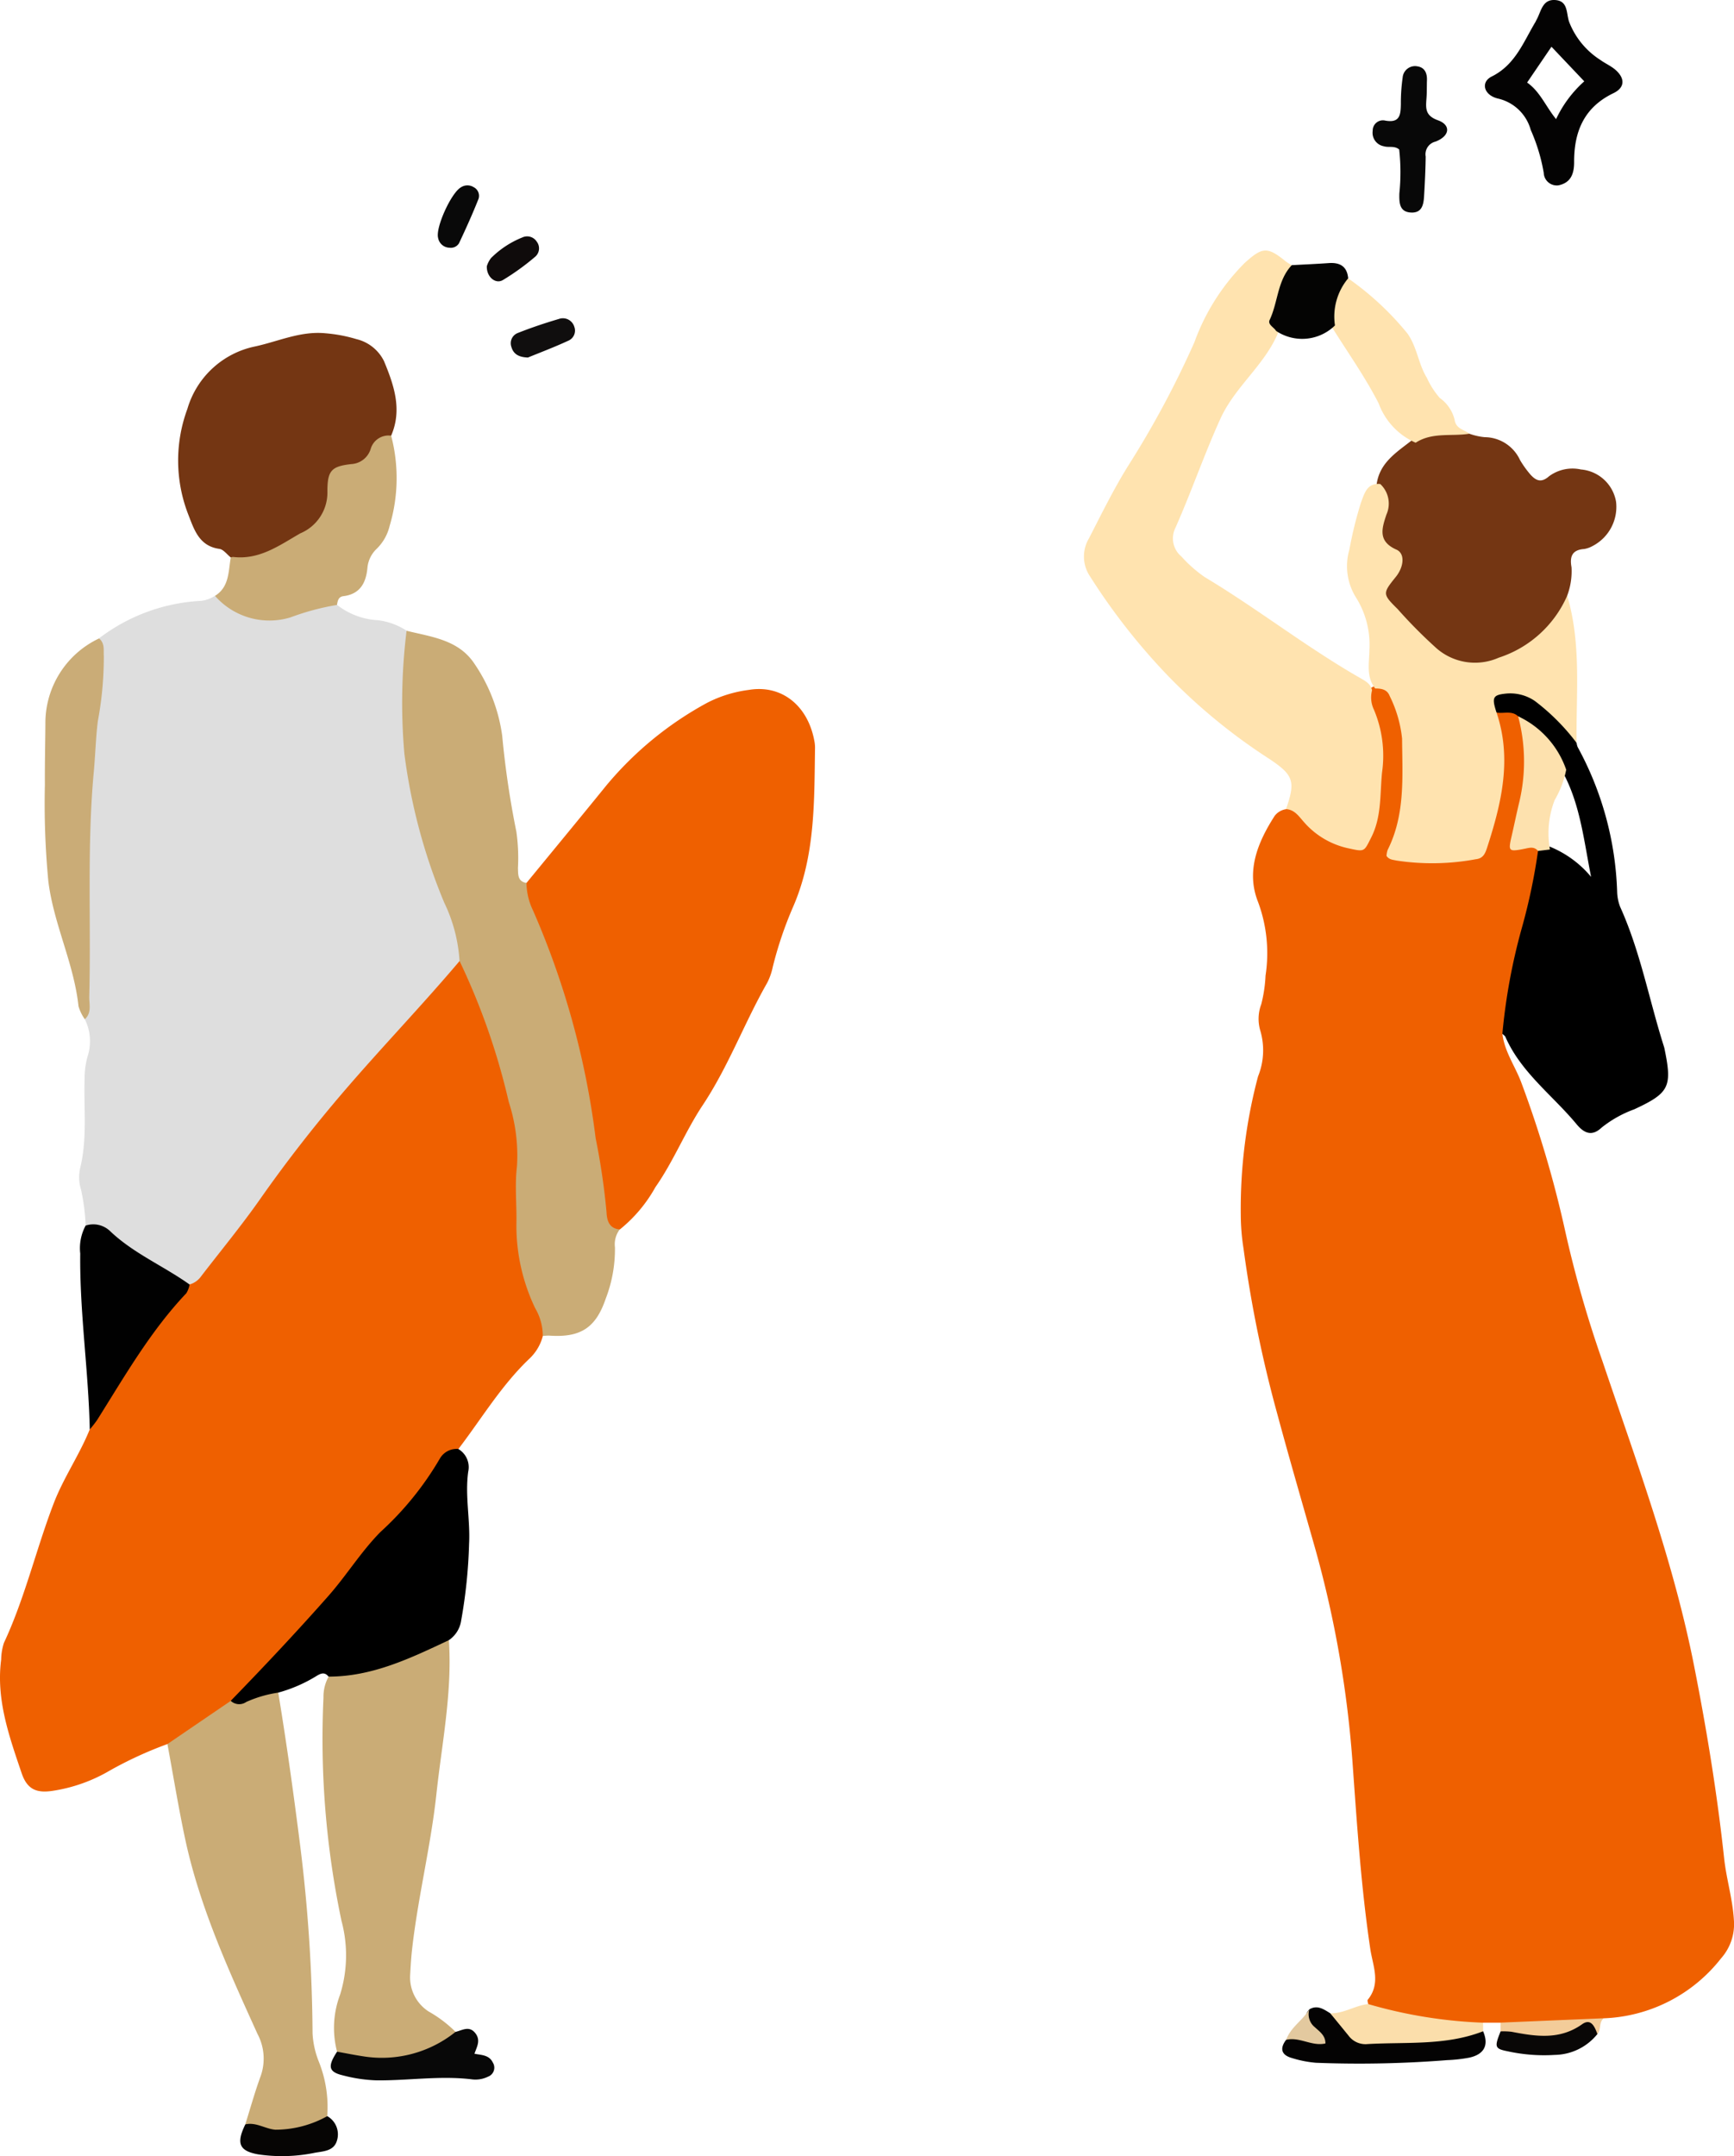
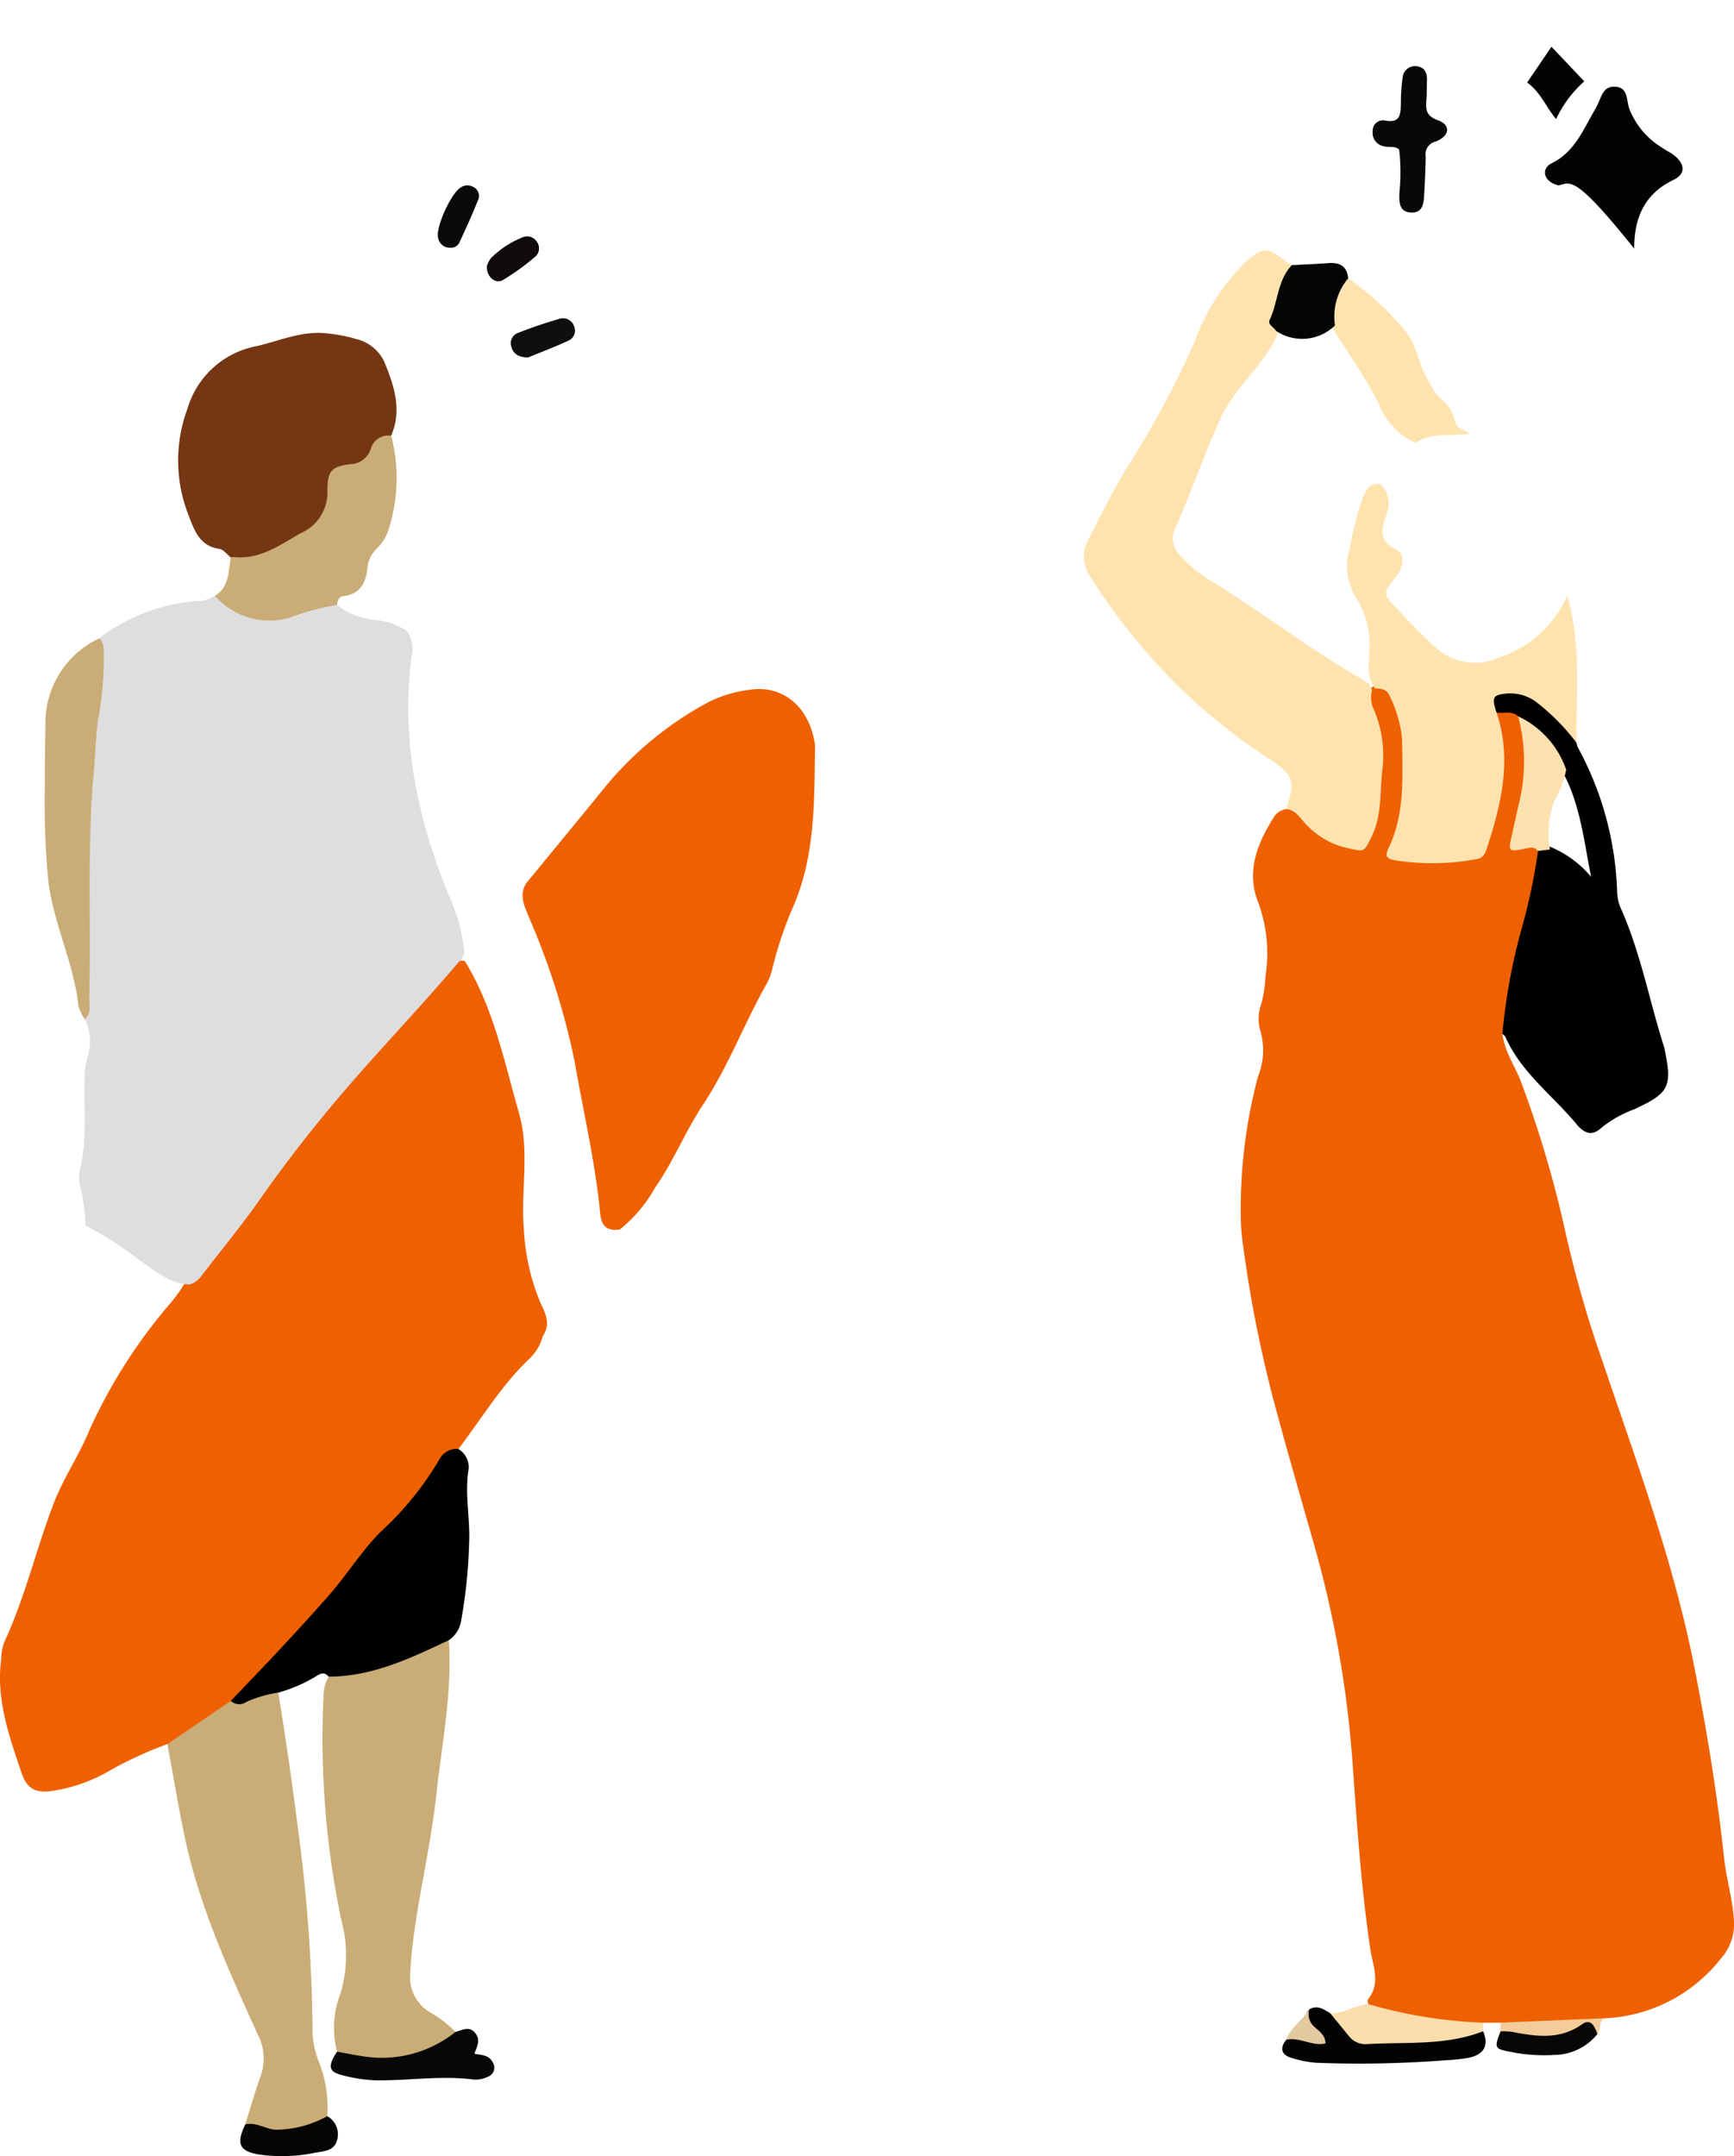
<svg xmlns="http://www.w3.org/2000/svg" width="126.641" height="157.406" viewBox="0 0 126.641 157.406">
  <g id="illust02" transform="translate(-2882.204 -1665.338)">
    <g id="グループ_12" data-name="グループ 12">
      <g id="グループ_10" data-name="グループ 10">
        <path id="パス_31" data-name="パス 31" d="M2894.431,1792.656a28.383,28.383,0,0,0-4.179,1.917,11.683,11.683,0,0,1-4.144,1.489c-1.231.2-1.919-.086-2.326-1.29-.908-2.681-1.873-5.366-1.493-8.284a4.211,4.211,0,0,1,.2-1.215c1.536-3.28,2.344-6.818,3.636-10.185.724-1.885,1.882-3.539,2.632-5.4a38.645,38.645,0,0,1,5.839-9.155,10.217,10.217,0,0,0,1.211-1.717,63.655,63.655,0,0,0,6.063-7.572,122.541,122.541,0,0,1,10.222-12.142c.737-.767,1.372-1.618,2.1-2.386.527-.559.919-1.446,1.963-1.214,2.107,3.424,2.869,7.32,3.956,11.107.8,2.8.11,5.633.353,8.45a15.883,15.883,0,0,0,1.177,5.3c.359.8.836,1.607.21,2.5a3.448,3.448,0,0,1-.966,1.648c-2.057,1.95-3.5,4.38-5.2,6.606-2.494,3.34-5.418,6.319-8.012,9.578a75.789,75.789,0,0,1-8.385,9.029C2897.722,1790.8,2896.39,1792.245,2894.431,1792.656Z" fill="#ef6000" />
        <path id="パス_32" data-name="パス 32" d="M2915.769,1735.493c-2.749,3.25-5.706,6.318-8.475,9.547-2.15,2.506-4.188,5.118-6.091,7.831-1.356,1.934-2.866,3.76-4.307,5.634a1.543,1.543,0,0,1-.849.6c-1.477-.046-2.527-1.01-3.646-1.769a26.3,26.3,0,0,0-3.943-2.533,14.538,14.538,0,0,0-.338-2.627,3,3,0,0,1-.057-1.581c.526-2.162.249-4.352.321-6.529a6,6,0,0,1,.205-1.571,3.611,3.611,0,0,0-.192-2.758,149.3,149.3,0,0,1,1.041-27.8,13.409,13.409,0,0,1,7.485-2.739,2.333,2.333,0,0,0,.983-.369,7.661,7.661,0,0,0,7.24.538,1.515,1.515,0,0,1,1.668.124,5.3,5.3,0,0,0,3,1.124,4.895,4.895,0,0,1,2.088.766,2.246,2.246,0,0,1,.369,1.847c-.814,6.131.432,11.935,2.754,17.575a12.5,12.5,0,0,1,1.074,3.9A.957.957,0,0,1,2915.769,1735.493Z" fill="#dedede" />
        <path id="パス_33" data-name="パス 33" d="M2920.655,1729.794c1.946-2.372,3.9-4.734,5.834-7.118a25.185,25.185,0,0,1,7.366-6.035,9.174,9.174,0,0,1,3.037-.939c2.365-.4,4.287,1.108,4.778,3.674a2.621,2.621,0,0,1,.059.528c-.06,3.948.025,7.91-1.609,11.651a27.573,27.573,0,0,0-1.476,4.365,4.582,4.582,0,0,1-.41,1.167c-1.669,2.924-2.827,6.1-4.71,8.933-1.268,1.905-2.124,4.086-3.452,5.98a10.518,10.518,0,0,1-2.6,3.091c-1.511.218-1.4-1-1.5-1.84-.4-3.529-1.206-6.984-1.81-10.475a53.59,53.59,0,0,0-3.317-10.457C2920.524,1731.506,2920.068,1730.683,2920.655,1729.794Z" fill="#ef6000" />
-         <path id="パス_34" data-name="パス 34" d="M2920.655,1729.794a4.756,4.756,0,0,0,.487,2.029,59.949,59.949,0,0,1,4.565,16.606,50.591,50.591,0,0,1,.795,5.4c.021.563.174,1.2.967,1.257a1.779,1.779,0,0,0-.353,1.306,10.036,10.036,0,0,1-.677,3.759c-.72,2.109-1.819,2.835-4.07,2.691-.174-.011-.35.011-.524.017a3.982,3.982,0,0,0-.551-2.014,13.964,13.964,0,0,1-1.376-6.151c.035-1.4-.129-2.805.042-4.215a12.605,12.605,0,0,0-.6-4.7,49.561,49.561,0,0,0-3.595-10.29,11.356,11.356,0,0,0-1.112-4.247,41.914,41.914,0,0,1-2.916-10.881,42.872,42.872,0,0,1,.161-8.977c1.824.453,3.792.649,4.957,2.408a12.288,12.288,0,0,1,2.026,5.248,66.076,66.076,0,0,0,1.034,7.005,13.5,13.5,0,0,1,.117,2.654C2920.05,1729.178,2920,1729.685,2920.655,1729.794Z" fill="#caac76" />
        <path id="パス_35" data-name="パス 35" d="M2906.821,1815.112a6.857,6.857,0,0,1,.224-4.17,9.675,9.675,0,0,0,.1-5.378,64.322,64.322,0,0,1-1.316-16.307,3.012,3.012,0,0,1,.375-1.523c2.978-.722,5.762-2.084,8.785-2.659.253,3.8-.511,7.515-.916,11.261-.413,3.814-1.355,7.541-1.778,11.35-.065.587-.1,1.178-.132,1.768a2.962,2.962,0,0,0,1.347,2.725,9.149,9.149,0,0,1,1.967,1.488c-.149,1.1-1.128,1.325-1.9,1.63C2911.322,1816.19,2909.035,1816.514,2906.821,1815.112Z" fill="#caac76" />
        <path id="パス_36" data-name="パス 36" d="M2894.431,1792.656l4.625-3.152c1.162-.168,2.187-1.127,3.47-.6.614,3.708,1.128,7.426,1.6,11.156a115.485,115.485,0,0,1,.905,13.723,6.448,6.448,0,0,0,.458,2.056,8.918,8.918,0,0,1,.614,3.979c-1.741,1.737-3.718,1.937-5.985.6.371-1.177.7-2.369,1.125-3.527a3.831,3.831,0,0,0-.23-3.068c-2.094-4.618-4.213-9.234-5.284-14.229C2895.239,1797.3,2894.861,1794.97,2894.431,1792.656Z" fill="#caac76" />
        <path id="パス_37" data-name="パス 37" d="M2899.059,1706.033c-.276-.217-.532-.583-.832-.626-1.444-.2-1.822-1.342-2.244-2.436a10.862,10.862,0,0,1-.095-7.778,6.525,6.525,0,0,1,4.935-4.562c1.714-.367,3.33-1.145,5.161-.963a10.874,10.874,0,0,1,2.25.426,3.032,3.032,0,0,1,2.018,1.612c.722,1.743,1.345,3.531.519,5.437-1.051,1.057-1.729,2.535-3.477,2.787-.566.082-.632.8-.664,1.335a3.912,3.912,0,0,1-2.43,3.4c-1.436.738-2.626,2.092-4.5,1.627A1.745,1.745,0,0,1,2899.059,1706.033Z" fill="#743613" />
        <path id="パス_38" data-name="パス 38" d="M2902.526,1788.9a8.859,8.859,0,0,0-2.338.683.9.9,0,0,1-1.132-.083c2.43-2.5,4.82-5.039,7.13-7.655,1.332-1.508,2.38-3.227,3.8-4.668a22.693,22.693,0,0,0,4.343-5.362,1.41,1.41,0,0,1,1.344-.7,1.537,1.537,0,0,1,.727,1.657c-.245,1.762.156,3.524.063,5.263a37.3,37.3,0,0,1-.578,5.6,2.091,2.091,0,0,1-.9,1.437c-2.8,1.317-5.588,2.663-8.785,2.66-.3-.378-.6-.22-.921-.021A10.654,10.654,0,0,1,2902.526,1788.9Z" />
        <path id="パス_39" data-name="パス 39" d="M2899.059,1706.033a.513.513,0,0,1,.171-.037c1.92.226,3.365-.839,4.907-1.724a3.225,3.225,0,0,0,1.979-3.024c-.009-1.567.295-1.867,1.75-2.032a1.568,1.568,0,0,0,1.414-1.118,1.359,1.359,0,0,1,1.491-.955,12.184,12.184,0,0,1-.111,6.588,3.453,3.453,0,0,1-.943,1.668,2.184,2.184,0,0,0-.678,1.388c-.1,1.094-.531,1.919-1.753,2.071-.375.047-.422.348-.471.641a18.1,18.1,0,0,0-3.393.908,5.286,5.286,0,0,1-5.516-1.57C2898.961,1708.178,2898.876,1707.05,2899.059,1706.033Z" fill="#caac76" />
        <path id="パス_40" data-name="パス 40" d="M2889.438,1711.945c.434.352.319.844.348,1.307a25.521,25.521,0,0,1-.437,4.734c-.152,1.23-.181,2.457-.294,3.682-.506,5.464-.193,10.94-.331,16.409-.015.56.2,1.194-.327,1.665a3.186,3.186,0,0,1-.46-.948c-.334-3.129-1.806-5.974-2.2-9.1a59.571,59.571,0,0,1-.255-7.073c-.01-1.477.026-2.954.037-4.432A6.823,6.823,0,0,1,2889.438,1711.945Z" fill="#caac77" />
-         <path id="パス_41" data-name="パス 41" d="M2888.458,1754.807a1.77,1.77,0,0,1,1.792.409c1.711,1.628,3.9,2.538,5.8,3.893a1.808,1.808,0,0,1-.24.638c-2.623,2.767-4.5,6.057-6.511,9.25a8.425,8.425,0,0,1-.54.692c-.088-4.289-.744-8.548-.695-12.845A3.461,3.461,0,0,1,2888.458,1754.807Z" fill="#010101" />
        <path id="パス_42" data-name="パス 42" d="M2906.821,1815.112c.636.114,1.27.243,1.91.339a8.592,8.592,0,0,0,6.742-1.784c.494-.112,1-.481,1.451.1.407.526.1,1-.069,1.495.5.1,1.073.079,1.342.643a.7.7,0,0,1-.352,1.032,2.076,2.076,0,0,1-1.214.19c-2.308-.273-4.608.1-6.913.079a10.93,10.93,0,0,1-2.45-.359C2906.191,1816.595,2906.115,1816.192,2906.821,1815.112Z" fill="#080808" />
        <path id="パス_43" data-name="パス 43" d="M2900.121,1820.421c.784-.184,1.444.327,2.195.387a7.782,7.782,0,0,0,3.79-.99,1.526,1.526,0,0,1,.7,1.806c-.224.732-.949.754-1.587.864a11.871,11.871,0,0,1-4.172.119C2899.674,1822.358,2899.444,1821.8,2900.121,1820.421Z" fill="#060504" />
      </g>
      <g id="グループ_11" data-name="グループ 11">
        <path id="パス_44" data-name="パス 44" d="M2920.76,1691.438c-.713-.025-1.07-.282-1.211-.787a.8.8,0,0,1,.461-1c.984-.391,1.993-.729,3.009-1.028a.871.871,0,0,1,1.129.572.8.8,0,0,1-.427,1.01C2922.7,1690.678,2921.644,1691.076,2920.76,1691.438Z" fill="#100e0e" />
        <path id="パス_45" data-name="パス 45" d="M2915.039,1683.422a.866.866,0,0,1-.837-.712c-.206-.74.943-3.276,1.656-3.69a.857.857,0,0,1,.935-.021.709.709,0,0,1,.364.845c-.436,1.1-.924,2.183-1.43,3.254A.7.7,0,0,1,2915.039,1683.422Z" fill="#090909" />
        <path id="パス_46" data-name="パス 46" d="M2917.76,1684.767a1.917,1.917,0,0,1,.3-.584,6.809,6.809,0,0,1,2.289-1.51.83.83,0,0,1,1.052.3.806.806,0,0,1-.091,1.09,17.629,17.629,0,0,1-2.386,1.724C2918.382,1686.1,2917.722,1685.535,2917.76,1684.767Z" fill="#0f0b0b" />
      </g>
    </g>
    <g id="グループ_15" data-name="グループ 15">
      <g id="グループ_13" data-name="グループ 13">
        <path id="パス_47" data-name="パス 47" d="M2991.931,1740.807c.152,1.323.96,2.4,1.4,3.613a80.5,80.5,0,0,1,3.144,10.6,83.62,83.62,0,0,0,2.766,9.694c2.486,7.356,5.2,14.653,6.7,22.287.914,4.627,1.678,9.3,2.184,14,.163,1.508.623,2.972.712,4.5a3.75,3.75,0,0,1-.932,2.792,11.416,11.416,0,0,1-8.566,4.383,11.163,11.163,0,0,1-7.547.32l-1.27,0a2.336,2.336,0,0,1-1.855.38,44.616,44.616,0,0,1-5.277-.884c-.518-.129-1.087-.208-1.26-.855-.014-.108-.08-.259-.032-.317.979-1.2.366-2.476.182-3.718-.655-4.407-.954-8.844-1.273-13.286a78.855,78.855,0,0,0-2.729-15.86c-.946-3.34-1.92-6.673-2.823-10.026a91.372,91.372,0,0,1-2.432-11.951,16.025,16.025,0,0,1-.2-2.43,37.613,37.613,0,0,1,1.261-10.132,5.078,5.078,0,0,0,.164-3.344,3.015,3.015,0,0,1,.072-1.928,10.2,10.2,0,0,0,.311-2.086,10.753,10.753,0,0,0-.543-5.369c-.9-2.251-.033-4.362,1.215-6.3a1.286,1.286,0,0,1,.823-.48c.848-.319,1.3.322,1.812.77.986.861,2.083,2.016,3.379,1.49,1.33-.541,1.157-2.155,1.247-3.444.146-2.093.493-4.191-.448-6.215a1.381,1.381,0,0,1,.152-1.4,1.1,1.1,0,0,1,.471-.228c1.15-.1,1.486.75,1.755,1.583a15.8,15.8,0,0,1,.1,8.83c-.465,1.861-.35,2.075,1.525,2.136,3.772.122,4.369-.347,5.107-4.026a10.964,10.964,0,0,0,.134-5.16,1.653,1.653,0,0,1,.134-1.564,1.344,1.344,0,0,1,1.79.223,10.754,10.754,0,0,1,.231,6.823c-.363,1.425-.363,2.532,1.173,3.172a5.435,5.435,0,0,1-.235,3.041,80.647,80.647,0,0,0-1.906,9.075A1.842,1.842,0,0,1,2991.931,1740.807Z" fill="#ef6000" />
        <path id="パス_48" data-name="パス 48" d="M2982.411,1715.729a2.059,2.059,0,0,0,.135,1.414,8.638,8.638,0,0,1,.594,4.587c-.159,1.6-.022,3.227-.79,4.743-.537,1.06-.467,1.056-1.683.789a5.951,5.951,0,0,1-3.27-1.958c-.359-.409-.661-.861-1.272-.9.706-2.017.565-2.474-1.2-3.654a42.032,42.032,0,0,1-7.408-6.065,46.109,46.109,0,0,1-5.793-7.411,2.585,2.585,0,0,1,.013-2.637c.917-1.786,1.805-3.6,2.865-5.3a69.421,69.421,0,0,0,4.831-9.008,15.817,15.817,0,0,1,3.672-5.793c1.3-1.169,1.648-1.219,3.022-.1a3.429,3.429,0,0,0,.417.254,8.253,8.253,0,0,1-.736,2.579,4.115,4.115,0,0,0-.241,2.318c-.978,2.394-3.161,3.959-4.238,6.331-1.189,2.621-2.118,5.338-3.284,7.962a1.718,1.718,0,0,0,.438,2.08,9.79,9.79,0,0,0,1.706,1.506c3.867,2.318,7.422,5.116,11.338,7.358C2981.906,1715.042,2982.309,1715.243,2982.411,1715.729Z" fill="#ffe3af" />
-         <path id="パス_49" data-name="パス 49" d="M2989.518,1697a4.59,4.59,0,0,0,1.109.251,2.868,2.868,0,0,1,2.591,1.672,7.464,7.464,0,0,0,.755,1.054c.4.442.789.636,1.366.127a2.881,2.881,0,0,1,2.328-.494,2.843,2.843,0,0,1,2.564,2.354,3.218,3.218,0,0,1-1.722,3.238,1.882,1.882,0,0,1-.613.215c-.882.062-1.059.562-.918,1.331a5.043,5.043,0,0,1-.317,2.075c-.428,3.006-2.716,4.1-5.173,5a4.819,4.819,0,0,1-5.333-1.426c-.619-.609-1.229-1.228-1.844-1.842-1-1-1.678-2.017-.533-3.384a1.157,1.157,0,0,0-.247-1.731,1.715,1.715,0,0,1-.62-2.029,3.579,3.579,0,0,0-.169-2.689c.225-1.75,1.683-2.486,2.85-3.464C2986.851,1696.4,2988.183,1696.673,2989.518,1697Z" fill="#743613" />
        <path id="パス_50" data-name="パス 50" d="M2993.079,1717.628c-.466-.438-1.052-.178-1.577-.273-.983-.769-.478-1.3.34-1.627a2.436,2.436,0,0,1,2.2.211,6.688,6.688,0,0,1,3.307,3.63,1.18,1.18,0,0,0,.081.311,23.53,23.53,0,0,1,2.88,10.547,3.308,3.308,0,0,0,.218,1.108c1.478,3.262,2.116,6.785,3.19,10.171.016.052.033.1.044.157.584,2.811.375,3.258-2.2,4.455a8.425,8.425,0,0,0-2.385,1.335c-.639.6-1.2.508-1.818-.233-1.75-2.115-4.058-3.777-5.206-6.382-.041-.092-.148-.154-.224-.231a43.355,43.355,0,0,1,1.441-7.8,43.22,43.22,0,0,0,1.162-5.548.868.868,0,0,1,.876-.309,7.692,7.692,0,0,1,3,2.2c-.53-2.664-.788-5.22-2.009-7.532A14.011,14.011,0,0,0,2993.079,1717.628Z" />
        <path id="パス_51" data-name="パス 51" d="M2997.349,1719.569a15.609,15.609,0,0,0-3.045-3.056,3.186,3.186,0,0,0-2.134-.54c-.94.1-1.027.284-.668,1.382,1.141,3.372.364,6.611-.679,9.832-.137.421-.278.815-.822.873a17.431,17.431,0,0,1-5.8.1c-.256-.059-.54-.056-.733-.336a1.476,1.476,0,0,1,.081-.44c1.3-2.586,1.073-5.373,1.054-8.127a9.048,9.048,0,0,0-.9-3.1c-.189-.5-.611-.558-1.063-.559-.68-.859-.43-1.876-.424-2.828a6.475,6.475,0,0,0-.928-3.734,4.331,4.331,0,0,1-.53-3.591,28.208,28.208,0,0,1,.862-3.474c.244-.631.437-1.393,1.389-1.3a1.955,1.955,0,0,1,.45,2.233c-.329,1-.65,1.946.733,2.558.647.286.541,1.259-.042,1.984-.976,1.212-.988,1.251.13,2.356a35.822,35.822,0,0,0,2.853,2.874,4.277,4.277,0,0,0,4.529.674,8.229,8.229,0,0,0,5-4.524C2997.714,1712.352,2997.3,1715.975,2997.349,1719.569Z" fill="#ffe3af" />
        <path id="パス_52" data-name="パス 52" d="M2989.518,1697c-1.309.211-2.711-.131-3.923.657a5.014,5.014,0,0,1-2.7-2.867c-1.029-2.011-2.339-3.831-3.521-5.741-.015-1.3-.359-2.726,1.289-3.392a21.32,21.32,0,0,1,4.343,4.04c.7,1,.783,2.207,1.406,3.219a6.011,6.011,0,0,0,.943,1.471,2.778,2.778,0,0,1,1.081,1.571C2988.532,1696.669,2989.136,1696.682,2989.518,1697Z" fill="#ffe3af" />
        <path id="パス_53" data-name="パス 53" d="M2990.521,1813.622c.431,1,.091,1.687-1.012,1.926a10.987,10.987,0,0,1-1.613.181,81.531,81.531,0,0,1-9.586.193,8.171,8.171,0,0,1-1.748-.345c-.769-.215-.915-.684-.429-1.33a2.232,2.232,0,0,1,1.941-.176c-.021-.758-.9-1.355-.241-2.05.593-.346,1.056,0,1.528.29,2.867,2.912,6.3,1.68,9.616,1.312C2989.5,1813.565,2990,1813.2,2990.521,1813.622Z" fill="#040303" />
        <path id="パス_54" data-name="パス 54" d="M2980.667,1685.656a4.357,4.357,0,0,0-.965,3.439,3.416,3.416,0,0,1-4.3.4c-.161-.27-.629-.464-.471-.8.618-1.3.558-2.883,1.618-4,.9-.049,1.8-.088,2.7-.151C2980.07,1684.486,2980.587,1684.786,2980.667,1685.656Z" fill="#040403" />
        <path id="パス_55" data-name="パス 55" d="M2990.521,1813.622c-2.732,1.066-5.612.769-8.443.935a1.54,1.54,0,0,1-1.393-.626l-1.324-1.62c.984.027,1.815-.577,2.769-.674a34.485,34.485,0,0,0,8.392,1.359Q2990.521,1813.309,2990.521,1813.622Z" fill="#fbdeab" />
        <path id="パス_56" data-name="パス 56" d="M2998.868,1813.825a4.071,4.071,0,0,1-3.122,1.523,12.4,12.4,0,0,1-3.4-.258c-.986-.193-1.006-.311-.549-1.459.45-.421.973-.295,1.513-.247a8.077,8.077,0,0,0,4.254-.421C2998.438,1812.555,2998.877,1812.862,2998.868,1813.825Z" fill="#090706" />
        <path id="パス_57" data-name="パス 57" d="M2998.868,1813.825c-.193-.529-.463-1.178-1.117-.715-1.643,1.164-3.376.89-5.148.55a5.191,5.191,0,0,0-.81-.029q0-.32,0-.639l7.547-.32C2998.949,1812.962,2999.165,1813.5,2998.868,1813.825Z" fill="#f3cc99" />
        <path id="パス_58" data-name="パス 58" d="M2977.833,1812.021a1.208,1.208,0,0,0,.4,1.305c.341.317.779.6.772,1.186-.99.228-1.886-.5-2.867-.265C2976.465,1813.325,2977.348,1812.825,2977.833,1812.021Z" fill="#e3c99f" />
        <path id="パス_59" data-name="パス 59" d="M2993.079,1717.628a6.725,6.725,0,0,1,3.511,3.9,7.107,7.107,0,0,1-.846,2.224,6.735,6.735,0,0,0-.343,3.6l-.868.106c-.3-.354-.638-.227-1.028-.15-1.12.221-1.152.162-.908-.9.194-.841.366-1.688.568-2.527A12.819,12.819,0,0,0,2993.079,1717.628Z" fill="#fde1ae" />
      </g>
      <g id="グループ_14" data-name="グループ 14">
        <path id="パス_60" data-name="パス 60" d="M2984.392,1676.249c-.357-.293-.768-.121-1.123-.234a1,1,0,0,1-.811-1.133.746.746,0,0,1,.92-.74c1.094.2,1.123-.465,1.137-1.23a13.092,13.092,0,0,1,.13-1.911.907.907,0,0,1,1.1-.815c.518.085.691.5.675,1-.015.447,0,.9-.036,1.343-.051.709-.109,1.25.84,1.59s.89,1.14-.174,1.555a.952.952,0,0,0-.723,1.095c-.011.959-.06,1.918-.116,2.875-.035.595-.133,1.228-.913,1.211-.907-.02-.906-.732-.894-1.392A15.1,15.1,0,0,0,2984.392,1676.249Z" fill="#080808" />
-         <path id="パス_61" data-name="パス 61" d="M2996.026,1678.868a.954.954,0,0,1-1.077-.915,13.16,13.16,0,0,0-.948-3.128,3.229,3.229,0,0,0-2.363-2.285c-1.073-.236-1.318-1.205-.492-1.614,1.721-.853,2.313-2.506,3.192-3.974.033-.055.055-.116.087-.172.332-.589.41-1.484,1.331-1.441.984.046.83.947,1.045,1.589a5.775,5.775,0,0,0,2.283,2.786c.364.263.793.445,1.124.74.689.615.668,1.284-.164,1.684-2.143,1.029-2.882,2.8-2.875,5.022C2997.172,1678.019,2996.932,1678.679,2996.026,1678.868Zm-.512-10.118-1.779,2.614c.948.661,1.362,1.751,2.116,2.669a8.606,8.606,0,0,1,2.058-2.758Z" fill="#040303" />
+         <path id="パス_61" data-name="パス 61" d="M2996.026,1678.868c-1.073-.236-1.318-1.205-.492-1.614,1.721-.853,2.313-2.506,3.192-3.974.033-.055.055-.116.087-.172.332-.589.41-1.484,1.331-1.441.984.046.83.947,1.045,1.589a5.775,5.775,0,0,0,2.283,2.786c.364.263.793.445,1.124.74.689.615.668,1.284-.164,1.684-2.143,1.029-2.882,2.8-2.875,5.022C2997.172,1678.019,2996.932,1678.679,2996.026,1678.868Zm-.512-10.118-1.779,2.614c.948.661,1.362,1.751,2.116,2.669a8.606,8.606,0,0,1,2.058-2.758Z" fill="#040303" />
      </g>
    </g>
  </g>
</svg>